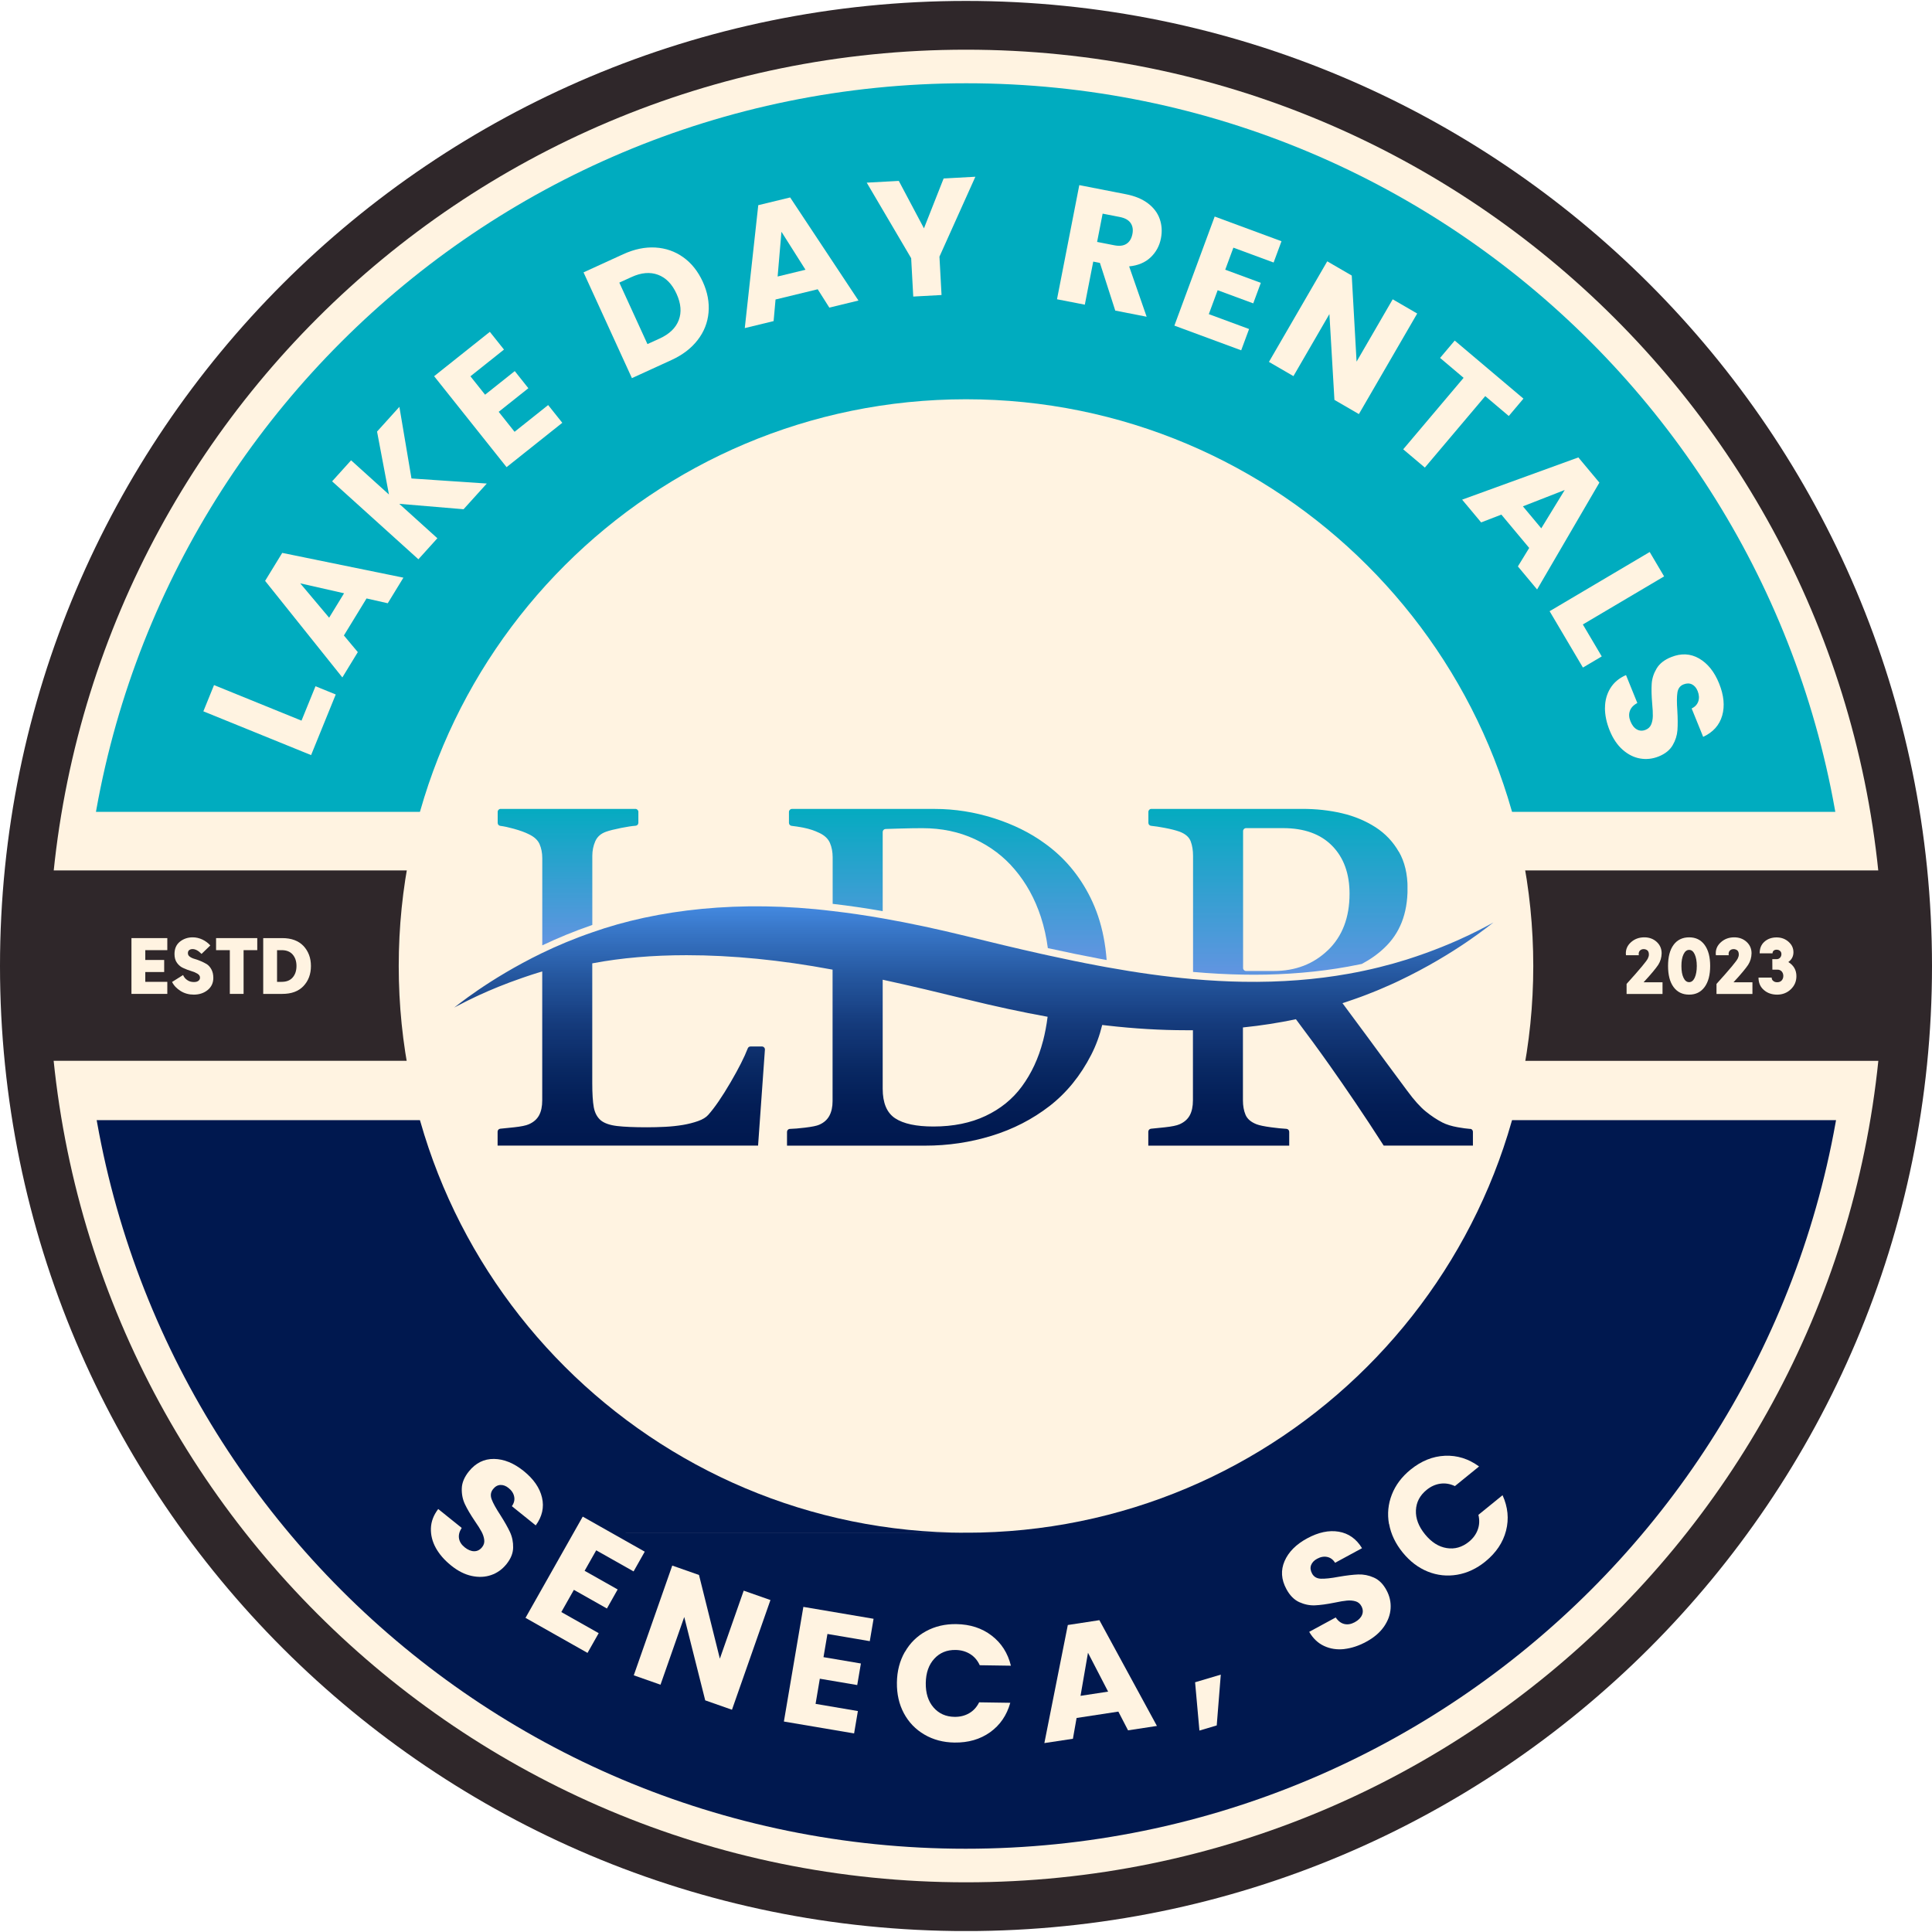
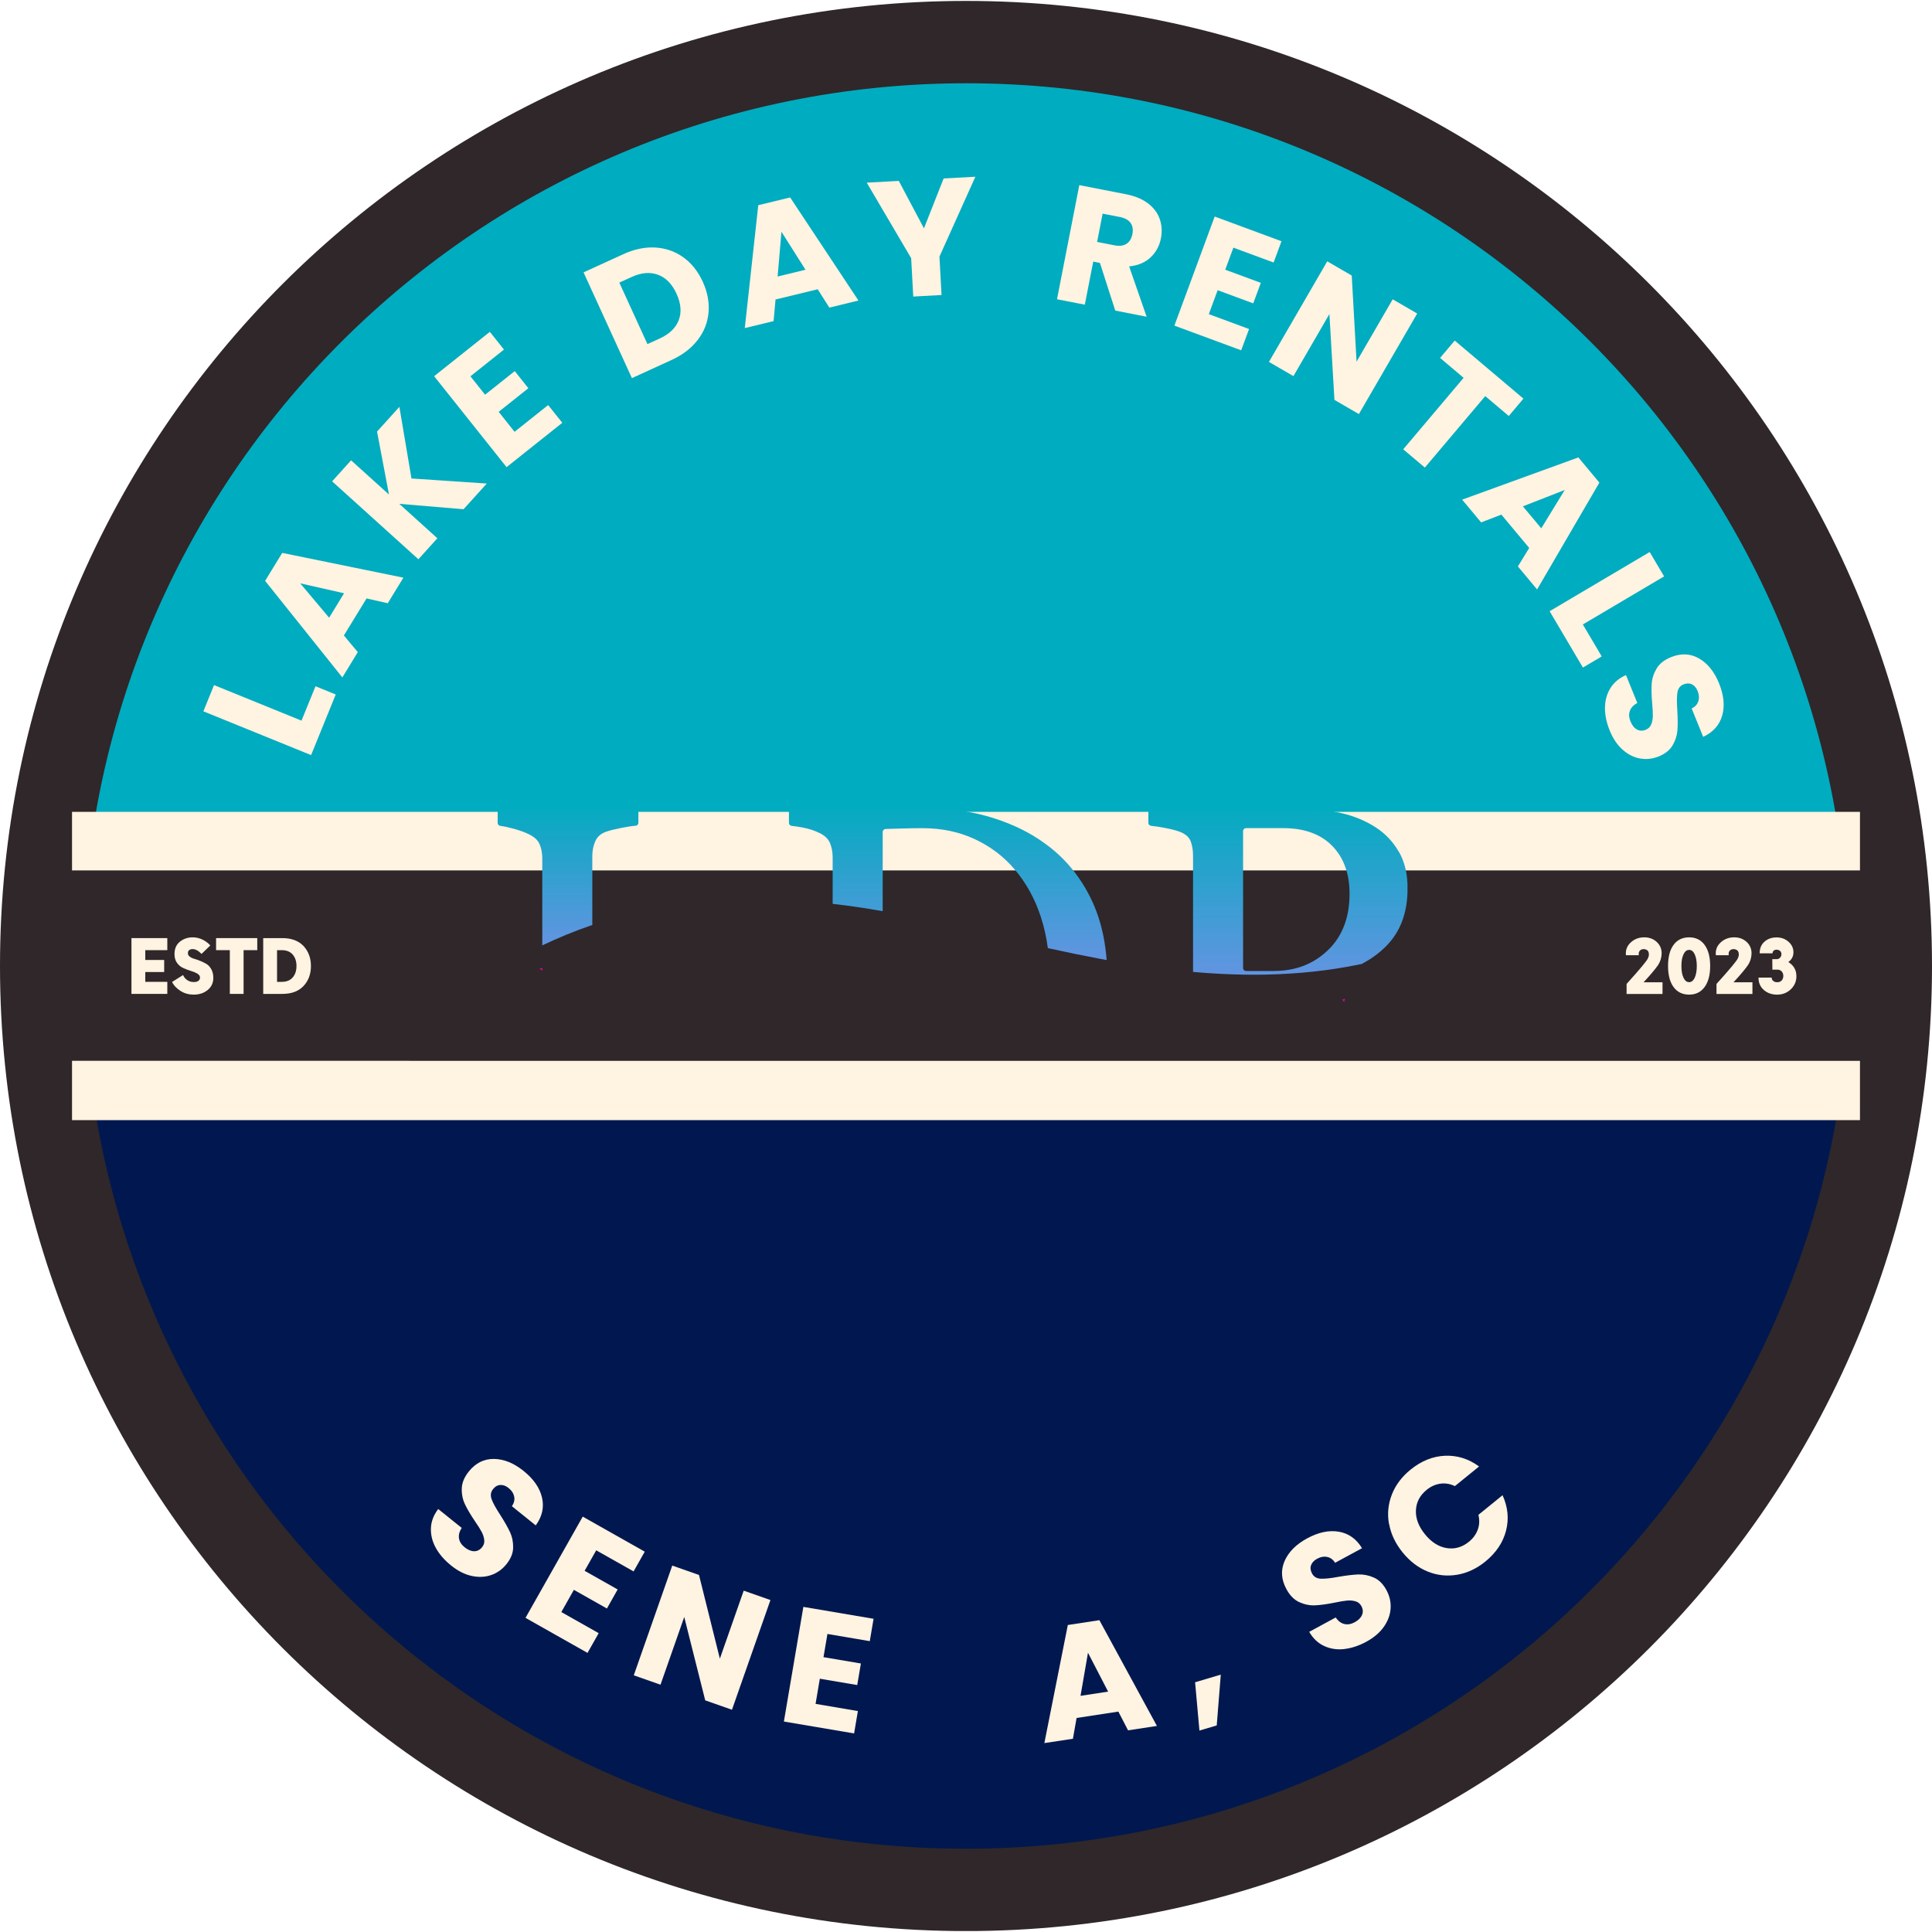
<svg xmlns="http://www.w3.org/2000/svg" id="Layer_1" viewBox="0 0 500 500">
  <defs>
    <style>.cls-1{clip-path:url(#clippath-4);}.cls-1,.cls-2,.cls-3,.cls-4,.cls-5,.cls-6,.cls-7,.cls-8,.cls-9,.cls-10,.cls-11,.cls-12,.cls-13,.cls-14,.cls-15,.cls-16,.cls-17,.cls-18,.cls-19{fill:none;}.cls-20{fill:url(#linear-gradient-2);}.cls-2{clip-path:url(#clippath-2);}.cls-3{clip-path:url(#clippath-6);}.cls-21{fill:#00acbf;}.cls-4{clip-path:url(#clippath-9);}.cls-5{clip-path:url(#clippath-12);}.cls-6{clip-path:url(#clippath-13);}.cls-22{fill:#fb00ac;}.cls-7{clip-path:url(#clippath-7);}.cls-8{clip-path:url(#clippath-10);}.cls-9{clip-path:url(#clippath-5);}.cls-23{fill:#2f272a;}.cls-10{clip-path:url(#clippath-16);}.cls-11{clip-path:url(#clippath-15);}.cls-24{fill:#00184f;}.cls-12{clip-path:url(#clippath-3);}.cls-13{clip-path:url(#clippath-11);}.cls-15{clip-path:url(#clippath-17);}.cls-16{clip-path:url(#clippath);}.cls-25{fill:#fff3e1;}.cls-26{fill:url(#linear-gradient-3);}.cls-17{clip-path:url(#clippath-1);}.cls-18{clip-path:url(#clippath-8);}.cls-27{fill:url(#linear-gradient);}.cls-19{clip-path:url(#clippath-14);}.cls-28{fill:url(#linear-gradient-4);}</style>
    <clipPath id="clippath">
      <rect class="cls-14" x="0" y=".24" width="500" height="499.51" />
    </clipPath>
    <clipPath id="clippath-1">
      <path class="cls-14" d="m250,.24C111.93.24,0,112.06,0,250s111.93,249.76,250,249.76,250-111.82,250-249.76S388.07.24,250,.24" />
    </clipPath>
    <clipPath id="clippath-2">
-       <rect class="cls-14" x="12.63" y="12.86" width="474.74" height="474.28" />
-     </clipPath>
+       </clipPath>
    <clipPath id="clippath-3">
      <path class="cls-14" d="m250,12.86C118.91,12.86,12.63,119.03,12.63,250s106.28,237.14,237.37,237.14,237.37-106.17,237.37-237.14S381.09,12.86,250,12.86" />
    </clipPath>
    <clipPath id="clippath-4">
      <rect class="cls-14" x="21.36" y="250" width="457.28" height="228.45" />
    </clipPath>
    <clipPath id="clippath-5">
      <rect class="cls-14" x="21.36" y="21.55" width="457.27" height="228.45" />
    </clipPath>
    <clipPath id="clippath-6">
      <rect class="cls-14" x="18.64" y="210.11" width="462.72" height="79.78" />
    </clipPath>
    <clipPath id="clippath-7">
      <rect class="cls-14" x="10.03" y="225.27" width="479.89" height="49.46" />
    </clipPath>
    <clipPath id="clippath-8">
      <rect class="cls-14" x="103.19" y="103.33" width="293.62" height="293.33" />
    </clipPath>
    <clipPath id="clippath-9">
-       <path class="cls-14" d="m250,103.33c-81.08,0-146.81,65.66-146.81,146.67s65.73,146.67,146.81,146.67,146.81-65.66,146.81-146.67-65.73-146.67-146.81-146.67" />
-     </clipPath>
+       </clipPath>
    <clipPath id="clippath-10">
      <rect class="cls-14" x="128.16" y="208.63" width="37.61" height="36.1" />
    </clipPath>
    <clipPath id="clippath-11">
      <path class="cls-14" d="m165.21,210.11v2.83c0,.4-.3.73-.7.76-1.02.08-2.26.27-3.71.56-1.8.36-3.11.69-3.92.98-1.38.48-2.32,1.32-2.83,2.49-.51,1.18-.76,2.43-.76,3.77v17.88c-.1.04-.21.07-.31.11-4.27,1.47-8.52,3.21-12.64,5.17v-22.55c0-1.38-.24-2.59-.7-3.65-.46-1.05-1.39-1.9-2.76-2.55-.93-.48-2.24-.96-3.92-1.43-1.36-.38-2.53-.63-3.5-.75-.38-.05-.66-.38-.66-.76v-2.86c0-.42.34-.77.76-.77h34.88c.42,0,.77.34.77.77Z" />
    </clipPath>
    <linearGradient id="linear-gradient" x1="7.31" y1="373.87" x2="7.31" y2="290.76" gradientTransform="translate(143.9 368.24) scale(.43 -.43)" gradientUnits="userSpaceOnUse">
      <stop offset="0" stop-color="#00acbf" />
      <stop offset="0" stop-color="#00acbf" />
      <stop offset=".02" stop-color="#01acbf" />
      <stop offset=".02" stop-color="#02acc0" />
      <stop offset=".03" stop-color="#03abc0" />
      <stop offset=".04" stop-color="#03abc0" />
      <stop offset=".05" stop-color="#04abc0" />
      <stop offset=".05" stop-color="#05abc1" />
      <stop offset=".06" stop-color="#06abc1" />
      <stop offset=".07" stop-color="#06abc1" />
      <stop offset=".08" stop-color="#07aac1" />
      <stop offset=".09" stop-color="#08aac2" />
      <stop offset=".09" stop-color="#09aac2" />
      <stop offset=".1" stop-color="#09aac2" />
      <stop offset=".11" stop-color="#0aaac2" />
      <stop offset=".12" stop-color="#0ba9c3" />
      <stop offset=".12" stop-color="#0ca9c3" />
      <stop offset=".13" stop-color="#0ca9c3" />
      <stop offset=".14" stop-color="#0da9c3" />
      <stop offset=".15" stop-color="#0ea9c4" />
      <stop offset=".16" stop-color="#0ea9c4" />
      <stop offset=".16" stop-color="#0fa8c4" />
      <stop offset=".17" stop-color="#10a8c5" />
      <stop offset=".18" stop-color="#11a8c5" />
      <stop offset=".19" stop-color="#11a8c5" />
      <stop offset=".2" stop-color="#12a8c5" />
      <stop offset=".2" stop-color="#13a7c6" />
      <stop offset=".21" stop-color="#14a7c6" />
      <stop offset=".22" stop-color="#14a7c6" />
      <stop offset=".23" stop-color="#15a7c6" />
      <stop offset=".23" stop-color="#16a7c7" />
      <stop offset=".24" stop-color="#17a7c7" />
      <stop offset=".25" stop-color="#17a6c7" />
      <stop offset=".26" stop-color="#18a6c7" />
      <stop offset=".27" stop-color="#19a6c8" />
      <stop offset=".27" stop-color="#1aa6c8" />
      <stop offset=".28" stop-color="#1aa6c8" />
      <stop offset=".29" stop-color="#1ba6c8" />
      <stop offset=".3" stop-color="#1ca5c9" />
      <stop offset=".3" stop-color="#1da5c9" />
      <stop offset=".31" stop-color="#1da5c9" />
      <stop offset=".32" stop-color="#1ea5c9" />
      <stop offset=".33" stop-color="#1fa5ca" />
      <stop offset=".34" stop-color="#20a4ca" />
      <stop offset=".34" stop-color="#20a4ca" />
      <stop offset=".35" stop-color="#21a4ca" />
      <stop offset=".36" stop-color="#22a4cb" />
      <stop offset=".37" stop-color="#23a4cb" />
      <stop offset=".38" stop-color="#23a4cb" />
      <stop offset=".38" stop-color="#24a3cb" />
      <stop offset=".39" stop-color="#25a3cc" />
      <stop offset=".4" stop-color="#26a3cc" />
      <stop offset=".41" stop-color="#26a3cc" />
      <stop offset=".41" stop-color="#27a3cc" />
      <stop offset=".42" stop-color="#28a2cd" />
      <stop offset=".43" stop-color="#28a2cd" />
      <stop offset=".44" stop-color="#29a2cd" />
      <stop offset=".45" stop-color="#2aa2ce" />
      <stop offset=".45" stop-color="#2ba2ce" />
      <stop offset=".46" stop-color="#2ba2ce" />
      <stop offset=".47" stop-color="#2ca1ce" />
      <stop offset=".48" stop-color="#2da1cf" />
      <stop offset=".48" stop-color="#2ea1cf" />
      <stop offset=".49" stop-color="#2ea1cf" />
      <stop offset=".5" stop-color="#2fa1cf" />
      <stop offset=".51" stop-color="#30a0d0" />
      <stop offset=".52" stop-color="#31a0d0" />
      <stop offset=".52" stop-color="#31a0d0" />
      <stop offset=".53" stop-color="#32a0d0" />
      <stop offset=".54" stop-color="#33a0d1" />
      <stop offset=".55" stop-color="#34a0d1" />
      <stop offset=".55" stop-color="#349fd1" />
      <stop offset=".56" stop-color="#359fd1" />
      <stop offset=".57" stop-color="#369fd2" />
      <stop offset=".58" stop-color="#379fd2" />
      <stop offset=".59" stop-color="#379fd2" />
      <stop offset=".59" stop-color="#389ed2" />
      <stop offset=".6" stop-color="#399ed3" />
      <stop offset=".61" stop-color="#3a9ed3" />
      <stop offset=".62" stop-color="#3a9ed3" />
      <stop offset=".62" stop-color="#3b9ed3" />
      <stop offset=".63" stop-color="#3c9ed4" />
      <stop offset=".64" stop-color="#3d9dd4" />
      <stop offset=".65" stop-color="#3d9dd4" />
      <stop offset=".66" stop-color="#3e9dd4" />
      <stop offset=".66" stop-color="#3f9dd5" />
      <stop offset=".67" stop-color="#409dd5" />
      <stop offset=".68" stop-color="#409cd5" />
      <stop offset=".69" stop-color="#419cd5" />
      <stop offset=".7" stop-color="#429cd6" />
      <stop offset=".7" stop-color="#439cd6" />
      <stop offset=".71" stop-color="#439cd6" />
      <stop offset=".72" stop-color="#449cd7" />
      <stop offset=".73" stop-color="#459bd7" />
      <stop offset=".73" stop-color="#459bd7" />
      <stop offset=".74" stop-color="#469bd7" />
      <stop offset=".75" stop-color="#479bd8" />
      <stop offset=".76" stop-color="#489bd8" />
      <stop offset=".77" stop-color="#489ad8" />
      <stop offset=".77" stop-color="#499ad8" />
      <stop offset=".78" stop-color="#4a9ad9" />
      <stop offset=".79" stop-color="#4b9ad9" />
      <stop offset=".8" stop-color="#4b9ad9" />
      <stop offset=".8" stop-color="#4c9ad9" />
      <stop offset=".81" stop-color="#4d99da" />
      <stop offset=".82" stop-color="#4e99da" />
      <stop offset=".83" stop-color="#4e99da" />
      <stop offset=".84" stop-color="#4f99da" />
      <stop offset=".84" stop-color="#5099db" />
      <stop offset=".85" stop-color="#5198db" />
      <stop offset=".86" stop-color="#5198db" />
      <stop offset=".87" stop-color="#5298db" />
      <stop offset=".88" stop-color="#5398dc" />
      <stop offset=".88" stop-color="#5498dc" />
      <stop offset=".89" stop-color="#5498dc" />
      <stop offset=".9" stop-color="#5597dc" />
      <stop offset=".91" stop-color="#5697dd" />
      <stop offset=".91" stop-color="#5797dd" />
      <stop offset=".92" stop-color="#5797dd" />
      <stop offset=".93" stop-color="#5897dd" />
      <stop offset=".94" stop-color="#5996de" />
      <stop offset=".95" stop-color="#5a96de" />
      <stop offset=".95" stop-color="#5a96de" />
      <stop offset=".96" stop-color="#5b96de" />
      <stop offset=".97" stop-color="#5c96df" />
      <stop offset=".98" stop-color="#5d96df" />
      <stop offset=".98" stop-color="#5d95df" />
      <stop offset=".99" stop-color="#5e95e0" />
      <stop offset="1" stop-color="#5f95e0" />
    </linearGradient>
    <clipPath id="clippath-12">
      <rect class="cls-14" x="204.12" y="208.63" width="82.73" height="39.86" />
    </clipPath>
    <clipPath id="clippath-13">
      <path class="cls-14" d="m286.39,248.45c-.67-.12-1.34-.24-2.02-.37-4.14-.78-8.47-1.67-13.19-2.71-.37-2.82-.97-5.48-1.78-7.98-.01-.04-.03-.09-.04-.13-1.54-4.68-3.79-8.76-6.75-12.24-2.8-3.32-6.23-5.93-10.31-7.84-4.07-1.9-8.6-2.85-13.58-2.85-1.67,0-3.54.03-5.63.09-1.63.04-2.93.09-3.91.12-.41.02-.74.36-.74.77v20.49c-4.39-.76-8.71-1.4-12.83-1.87-.04,0-.08,0-.12-.01v-12.05c0-1.37-.23-2.61-.7-3.71-.47-1.09-1.39-1.97-2.77-2.61-1.26-.61-2.61-1.05-4.07-1.34-1.16-.23-2.18-.38-3.08-.48-.39-.04-.69-.37-.69-.76v-2.85c0-.42.35-.77.77-.77h36.93c5.19,0,10.29.8,15.32,2.4,5.02,1.6,9.4,3.76,13.13,6.48,5.06,3.61,9.04,8.33,11.92,14.16.74,1.52,1.4,3.1,1.95,4.75,1.16,3.46,1.89,7.23,2.2,11.31Z" />
    </clipPath>
    <linearGradient id="linear-gradient-2" x1="238.56" y1="373.87" x2="238.56" y2="281.86" gradientTransform="translate(143.9 368.24) scale(.43 -.43)" gradientUnits="userSpaceOnUse">
      <stop offset="0" stop-color="#00acbf" />
      <stop offset="0" stop-color="#00acbf" />
      <stop offset=".02" stop-color="#01acbf" />
      <stop offset=".02" stop-color="#02acc0" />
      <stop offset=".03" stop-color="#03abc0" />
      <stop offset=".04" stop-color="#03abc0" />
      <stop offset=".05" stop-color="#04abc0" />
      <stop offset=".05" stop-color="#05abc1" />
      <stop offset=".06" stop-color="#06abc1" />
      <stop offset=".07" stop-color="#06abc1" />
      <stop offset=".08" stop-color="#07aac1" />
      <stop offset=".09" stop-color="#08aac2" />
      <stop offset=".09" stop-color="#09aac2" />
      <stop offset=".1" stop-color="#09aac2" />
      <stop offset=".11" stop-color="#0aaac2" />
      <stop offset=".12" stop-color="#0ba9c3" />
      <stop offset=".12" stop-color="#0ca9c3" />
      <stop offset=".13" stop-color="#0ca9c3" />
      <stop offset=".14" stop-color="#0da9c3" />
      <stop offset=".15" stop-color="#0ea9c4" />
      <stop offset=".16" stop-color="#0ea9c4" />
      <stop offset=".16" stop-color="#0fa8c4" />
      <stop offset=".17" stop-color="#10a8c5" />
      <stop offset=".18" stop-color="#11a8c5" />
      <stop offset=".19" stop-color="#11a8c5" />
      <stop offset=".2" stop-color="#12a8c5" />
      <stop offset=".2" stop-color="#13a7c6" />
      <stop offset=".21" stop-color="#14a7c6" />
      <stop offset=".22" stop-color="#14a7c6" />
      <stop offset=".23" stop-color="#15a7c6" />
      <stop offset=".23" stop-color="#16a7c7" />
      <stop offset=".24" stop-color="#17a7c7" />
      <stop offset=".25" stop-color="#17a6c7" />
      <stop offset=".26" stop-color="#18a6c7" />
      <stop offset=".27" stop-color="#19a6c8" />
      <stop offset=".27" stop-color="#1aa6c8" />
      <stop offset=".28" stop-color="#1aa6c8" />
      <stop offset=".29" stop-color="#1ba6c8" />
      <stop offset=".3" stop-color="#1ca5c9" />
      <stop offset=".3" stop-color="#1da5c9" />
      <stop offset=".31" stop-color="#1da5c9" />
      <stop offset=".32" stop-color="#1ea5c9" />
      <stop offset=".33" stop-color="#1fa5ca" />
      <stop offset=".34" stop-color="#20a4ca" />
      <stop offset=".34" stop-color="#20a4ca" />
      <stop offset=".35" stop-color="#21a4ca" />
      <stop offset=".36" stop-color="#22a4cb" />
      <stop offset=".37" stop-color="#23a4cb" />
      <stop offset=".38" stop-color="#23a4cb" />
      <stop offset=".38" stop-color="#24a3cb" />
      <stop offset=".39" stop-color="#25a3cc" />
      <stop offset=".4" stop-color="#26a3cc" />
      <stop offset=".41" stop-color="#26a3cc" />
      <stop offset=".41" stop-color="#27a3cc" />
      <stop offset=".42" stop-color="#28a2cd" />
      <stop offset=".43" stop-color="#28a2cd" />
      <stop offset=".44" stop-color="#29a2cd" />
      <stop offset=".45" stop-color="#2aa2ce" />
      <stop offset=".45" stop-color="#2ba2ce" />
      <stop offset=".46" stop-color="#2ba2ce" />
      <stop offset=".47" stop-color="#2ca1ce" />
      <stop offset=".48" stop-color="#2da1cf" />
      <stop offset=".48" stop-color="#2ea1cf" />
      <stop offset=".49" stop-color="#2ea1cf" />
      <stop offset=".5" stop-color="#2fa1cf" />
      <stop offset=".51" stop-color="#30a0d0" />
      <stop offset=".52" stop-color="#31a0d0" />
      <stop offset=".52" stop-color="#31a0d0" />
      <stop offset=".53" stop-color="#32a0d0" />
      <stop offset=".54" stop-color="#33a0d1" />
      <stop offset=".55" stop-color="#34a0d1" />
      <stop offset=".55" stop-color="#349fd1" />
      <stop offset=".56" stop-color="#359fd1" />
      <stop offset=".57" stop-color="#369fd2" />
      <stop offset=".58" stop-color="#379fd2" />
      <stop offset=".59" stop-color="#379fd2" />
      <stop offset=".59" stop-color="#389ed2" />
      <stop offset=".6" stop-color="#399ed3" />
      <stop offset=".61" stop-color="#3a9ed3" />
      <stop offset=".62" stop-color="#3a9ed3" />
      <stop offset=".62" stop-color="#3b9ed3" />
      <stop offset=".63" stop-color="#3c9ed4" />
      <stop offset=".64" stop-color="#3d9dd4" />
      <stop offset=".65" stop-color="#3d9dd4" />
      <stop offset=".66" stop-color="#3e9dd4" />
      <stop offset=".66" stop-color="#3f9dd5" />
      <stop offset=".67" stop-color="#409dd5" />
      <stop offset=".68" stop-color="#409cd5" />
      <stop offset=".69" stop-color="#419cd5" />
      <stop offset=".7" stop-color="#429cd6" />
      <stop offset=".7" stop-color="#439cd6" />
      <stop offset=".71" stop-color="#439cd6" />
      <stop offset=".72" stop-color="#449cd7" />
      <stop offset=".73" stop-color="#459bd7" />
      <stop offset=".73" stop-color="#459bd7" />
      <stop offset=".74" stop-color="#469bd7" />
      <stop offset=".75" stop-color="#479bd8" />
      <stop offset=".76" stop-color="#489bd8" />
      <stop offset=".77" stop-color="#489ad8" />
      <stop offset=".77" stop-color="#499ad8" />
      <stop offset=".78" stop-color="#4a9ad9" />
      <stop offset=".79" stop-color="#4b9ad9" />
      <stop offset=".8" stop-color="#4b9ad9" />
      <stop offset=".8" stop-color="#4c9ad9" />
      <stop offset=".81" stop-color="#4d99da" />
      <stop offset=".82" stop-color="#4e99da" />
      <stop offset=".83" stop-color="#4e99da" />
      <stop offset=".84" stop-color="#4f99da" />
      <stop offset=".84" stop-color="#5099db" />
      <stop offset=".85" stop-color="#5198db" />
      <stop offset=".86" stop-color="#5198db" />
      <stop offset=".87" stop-color="#5298db" />
      <stop offset=".88" stop-color="#5398dc" />
      <stop offset=".88" stop-color="#5498dc" />
      <stop offset=".89" stop-color="#5498dc" />
      <stop offset=".9" stop-color="#5597dc" />
      <stop offset=".91" stop-color="#5697dd" />
      <stop offset=".91" stop-color="#5797dd" />
      <stop offset=".92" stop-color="#5797dd" />
      <stop offset=".93" stop-color="#5897dd" />
      <stop offset=".94" stop-color="#5996de" />
      <stop offset=".95" stop-color="#5a96de" />
      <stop offset=".95" stop-color="#5a96de" />
      <stop offset=".96" stop-color="#5b96de" />
      <stop offset=".97" stop-color="#5c96df" />
      <stop offset=".98" stop-color="#5d96df" />
      <stop offset=".98" stop-color="#5d95df" />
      <stop offset=".99" stop-color="#5e95e0" />
      <stop offset="1" stop-color="#5f95e0" />
    </linearGradient>
    <clipPath id="clippath-14">
      <rect class="cls-14" x="296.63" y="208.63" width="67.69" height="44.37" />
    </clipPath>
    <clipPath id="clippath-15">
      <path class="cls-14" d="m362.01,220.44c-1.5-2.61-3.51-4.73-6.02-6.35-2.59-1.66-5.49-2.87-8.69-3.62-3.2-.75-6.63-1.13-10.28-1.13h-39.05c-.42,0-.77.34-.77.77v2.85c0,.4.3.72.7.76.99.1,2.14.27,3.44.52,1.62.3,2.94.64,3.95,1,1.5.57,2.45,1.4,2.86,2.49.41,1.09.61,2.35.61,3.77v30.04s.06,0,.09,0c4.41.39,8.74.62,12.88.69.91.02,1.82.03,2.73.03,4.25,0,8.44-.18,12.52-.53,4.08-.35,8.06-.87,11.91-1.57,1.18-.21,2.36-.44,3.54-.69,2.24-1.19,4.18-2.57,5.83-4.15,1.99-1.87,3.49-4.07,4.5-6.62,1.01-2.56,1.52-5.49,1.52-8.82,0-3.69-.75-6.84-2.25-9.45Zm-18.36,25.48c-3.73,3.58-8.39,5.37-13.98,5.37h-7.19c-.43,0-.77-.34-.77-.77v-35.43c0-.43.34-.77.77-.77h9.57c5.47,0,9.71,1.52,12.71,4.58s4.5,7.19,4.5,12.41c0,6.15-1.87,11.02-5.59,14.6Z" />
    </clipPath>
    <linearGradient id="linear-gradient-3" x1="439.6" y1="373.87" x2="439.6" y2="272.89" gradientTransform="translate(143.9 368.24) scale(.43 -.43)" gradientUnits="userSpaceOnUse">
      <stop offset="0" stop-color="#00acbf" />
      <stop offset="0" stop-color="#00acbf" />
      <stop offset=".02" stop-color="#01acbf" />
      <stop offset=".02" stop-color="#02acc0" />
      <stop offset=".03" stop-color="#03abc0" />
      <stop offset=".04" stop-color="#03abc0" />
      <stop offset=".05" stop-color="#04abc0" />
      <stop offset=".05" stop-color="#05abc1" />
      <stop offset=".06" stop-color="#06abc1" />
      <stop offset=".07" stop-color="#06abc1" />
      <stop offset=".08" stop-color="#07aac1" />
      <stop offset=".09" stop-color="#08aac2" />
      <stop offset=".09" stop-color="#09aac2" />
      <stop offset=".1" stop-color="#09aac2" />
      <stop offset=".11" stop-color="#0aaac2" />
      <stop offset=".12" stop-color="#0ba9c3" />
      <stop offset=".12" stop-color="#0ca9c3" />
      <stop offset=".13" stop-color="#0ca9c3" />
      <stop offset=".14" stop-color="#0da9c3" />
      <stop offset=".15" stop-color="#0ea9c4" />
      <stop offset=".16" stop-color="#0ea9c4" />
      <stop offset=".16" stop-color="#0fa8c4" />
      <stop offset=".17" stop-color="#10a8c5" />
      <stop offset=".18" stop-color="#11a8c5" />
      <stop offset=".19" stop-color="#11a8c5" />
      <stop offset=".2" stop-color="#12a8c5" />
      <stop offset=".2" stop-color="#13a7c6" />
      <stop offset=".21" stop-color="#14a7c6" />
      <stop offset=".22" stop-color="#14a7c6" />
      <stop offset=".23" stop-color="#15a7c6" />
      <stop offset=".23" stop-color="#16a7c7" />
      <stop offset=".24" stop-color="#17a7c7" />
      <stop offset=".25" stop-color="#17a6c7" />
      <stop offset=".26" stop-color="#18a6c7" />
      <stop offset=".27" stop-color="#19a6c8" />
      <stop offset=".27" stop-color="#1aa6c8" />
      <stop offset=".28" stop-color="#1aa6c8" />
      <stop offset=".29" stop-color="#1ba6c8" />
      <stop offset=".3" stop-color="#1ca5c9" />
      <stop offset=".3" stop-color="#1da5c9" />
      <stop offset=".31" stop-color="#1da5c9" />
      <stop offset=".32" stop-color="#1ea5c9" />
      <stop offset=".33" stop-color="#1fa5ca" />
      <stop offset=".34" stop-color="#20a4ca" />
      <stop offset=".34" stop-color="#20a4ca" />
      <stop offset=".35" stop-color="#21a4ca" />
      <stop offset=".36" stop-color="#22a4cb" />
      <stop offset=".37" stop-color="#23a4cb" />
      <stop offset=".38" stop-color="#23a4cb" />
      <stop offset=".38" stop-color="#24a3cb" />
      <stop offset=".39" stop-color="#25a3cc" />
      <stop offset=".4" stop-color="#26a3cc" />
      <stop offset=".41" stop-color="#26a3cc" />
      <stop offset=".41" stop-color="#27a3cc" />
      <stop offset=".42" stop-color="#28a2cd" />
      <stop offset=".43" stop-color="#28a2cd" />
      <stop offset=".44" stop-color="#29a2cd" />
      <stop offset=".45" stop-color="#2aa2ce" />
      <stop offset=".45" stop-color="#2ba2ce" />
      <stop offset=".46" stop-color="#2ba2ce" />
      <stop offset=".47" stop-color="#2ca1ce" />
      <stop offset=".48" stop-color="#2da1cf" />
      <stop offset=".48" stop-color="#2ea1cf" />
      <stop offset=".49" stop-color="#2ea1cf" />
      <stop offset=".5" stop-color="#2fa1cf" />
      <stop offset=".51" stop-color="#30a0d0" />
      <stop offset=".52" stop-color="#31a0d0" />
      <stop offset=".52" stop-color="#31a0d0" />
      <stop offset=".53" stop-color="#32a0d0" />
      <stop offset=".54" stop-color="#33a0d1" />
      <stop offset=".55" stop-color="#34a0d1" />
      <stop offset=".55" stop-color="#349fd1" />
      <stop offset=".56" stop-color="#359fd1" />
      <stop offset=".57" stop-color="#369fd2" />
      <stop offset=".58" stop-color="#379fd2" />
      <stop offset=".59" stop-color="#379fd2" />
      <stop offset=".59" stop-color="#389ed2" />
      <stop offset=".6" stop-color="#399ed3" />
      <stop offset=".61" stop-color="#3a9ed3" />
      <stop offset=".62" stop-color="#3a9ed3" />
      <stop offset=".62" stop-color="#3b9ed3" />
      <stop offset=".63" stop-color="#3c9ed4" />
      <stop offset=".64" stop-color="#3d9dd4" />
      <stop offset=".65" stop-color="#3d9dd4" />
      <stop offset=".66" stop-color="#3e9dd4" />
      <stop offset=".66" stop-color="#3f9dd5" />
      <stop offset=".67" stop-color="#409dd5" />
      <stop offset=".68" stop-color="#409cd5" />
      <stop offset=".69" stop-color="#419cd5" />
      <stop offset=".7" stop-color="#429cd6" />
      <stop offset=".7" stop-color="#439cd6" />
      <stop offset=".71" stop-color="#439cd6" />
      <stop offset=".72" stop-color="#449cd7" />
      <stop offset=".73" stop-color="#459bd7" />
      <stop offset=".73" stop-color="#459bd7" />
      <stop offset=".74" stop-color="#469bd7" />
      <stop offset=".75" stop-color="#479bd8" />
      <stop offset=".76" stop-color="#489bd8" />
      <stop offset=".77" stop-color="#489ad8" />
      <stop offset=".77" stop-color="#499ad8" />
      <stop offset=".78" stop-color="#4a9ad9" />
      <stop offset=".79" stop-color="#4b9ad9" />
      <stop offset=".8" stop-color="#4b9ad9" />
      <stop offset=".8" stop-color="#4c9ad9" />
      <stop offset=".81" stop-color="#4d99da" />
      <stop offset=".82" stop-color="#4e99da" />
      <stop offset=".83" stop-color="#4e99da" />
      <stop offset=".84" stop-color="#4f99da" />
      <stop offset=".84" stop-color="#5099db" />
      <stop offset=".85" stop-color="#5198db" />
      <stop offset=".86" stop-color="#5198db" />
      <stop offset=".87" stop-color="#5298db" />
      <stop offset=".88" stop-color="#5398dc" />
      <stop offset=".88" stop-color="#5498dc" />
      <stop offset=".89" stop-color="#5498dc" />
      <stop offset=".9" stop-color="#5597dc" />
      <stop offset=".91" stop-color="#5697dd" />
      <stop offset=".91" stop-color="#5797dd" />
      <stop offset=".92" stop-color="#5797dd" />
      <stop offset=".93" stop-color="#5897dd" />
      <stop offset=".94" stop-color="#5996de" />
      <stop offset=".95" stop-color="#5a96de" />
      <stop offset=".95" stop-color="#5a96de" />
      <stop offset=".96" stop-color="#5b96de" />
      <stop offset=".97" stop-color="#5c96df" />
      <stop offset=".98" stop-color="#5d96df" />
      <stop offset=".98" stop-color="#5d95df" />
      <stop offset=".99" stop-color="#5e95e0" />
      <stop offset="1" stop-color="#5f95e0" />
    </linearGradient>
    <clipPath id="clippath-16">
      <rect class="cls-14" x="116.88" y="234.21" width="270" height="62.42" />
    </clipPath>
    <clipPath id="clippath-17">
-       <path class="cls-14" d="m380.51,292.17c-.92-.07-2-.22-3.25-.44-1.58-.28-2.9-.69-3.95-1.22-1.42-.73-2.85-1.67-4.28-2.83-1.44-1.15-3.05-2.95-4.84-5.38-4.09-5.51-7.55-10.19-10.36-14.04-1.68-2.29-3.61-4.9-5.79-7.82h0s-.03-.04-.04-.06c-.19-.25-.38-.5-.57-.76.32-.1.64-.21.95-.31.67-.22,1.33-.45,1.98-.68.32-.11.64-.23.96-.34.31-.11.61-.22.92-.33.24-.09.48-.18.72-.27.26-.09.51-.19.76-.29.88-.34,1.76-.69,2.62-1.04.25-.1.5-.21.74-.31.07-.03.14-.06.21-.09.24-.1.48-.2.71-.31.62-.26,1.24-.53,1.84-.8.45-.2.88-.4,1.32-.6.28-.13.56-.26.83-.39,14.94-7.1,24.08-14.89,24.51-15.13-.44.16-8.78,5.27-22.51,9.62-4.45,1.39-9.46,2.67-14.96,3.65-.06.01-.11.02-.17.03-8.11,1.45-17.26,2.22-27.17,2.05-4.18-.07-8.51-.3-12.95-.69-7.16-.63-14.62-1.68-22.29-3.07-.75-.14-1.51-.28-2.27-.42-4.24-.79-8.54-1.68-12.89-2.64-.63-.14-1.27-.28-1.91-.42-6.33-1.41-12.74-2.96-19.22-4.55-7.37-1.81-14.64-3.38-21.74-4.62-4.38-.77-8.7-1.4-12.95-1.89-23.95-2.94-45.47-.41-62.19,5.51-4.72,1.62-9.05,3.45-12.95,5.33-14.14,6.87-22.57,14.07-22.77,14.12,0,0,.02,0,.03-.01.19-.08,1.13-.61,2.74-1.42.08-.04.17-.09.26-.13.17-.09.36-.18.54-.27.09-.05.19-.1.29-.14.52-.26,1.08-.53,1.7-.82.31-.15.64-.3.98-.46,2.84-1.3,6.55-2.86,11.03-4.4.19-.07.38-.13.58-.2.19-.06.39-.13.59-.2.2-.07.4-.14.6-.2.19-.06.37-.12.56-.19l.66-.21c.3-.1.6-.19.91-.29.11-.04.23-.07.34-.1.32-.1.64-.2.96-.3v33.36c0,1.58-.27,2.88-.82,3.89-.55,1.01-1.43,1.78-2.65,2.31-.73.33-2.02.59-3.86.79-1.44.16-2.62.28-3.53.36-.39.04-.69.37-.69.76v3.61h66.7c.4,0,.26,0,.71,0l1.77-24.83c.03-.44-.32-.82-.77-.82h-2.96c-.32,0-.6.19-.71.49-.88,2.28-2.35,5.19-4.41,8.72-2.21,3.79-4.15,6.62-5.81,8.48-.57.65-1.45,1.19-2.64,1.61s-2.5.76-3.92,1c-1.46.24-3,.41-4.62.49s-3.18.12-4.68.12c-3.32,0-5.91-.11-7.75-.33-1.84-.22-3.23-.7-4.16-1.43-.97-.81-1.59-1.96-1.86-3.43-.26-1.48-.39-3.56-.39-6.23v-31.01c.06-.01.12-.02.18-.03,7.29-1.38,15.44-2.08,24.22-2.08,11.78,0,24.43,1.25,37.62,3.71.06.01.11.02.17.03v34.06c0,1.46-.27,2.71-.82,3.74s-1.43,1.82-2.64,2.34c-.61.28-1.86.54-3.74.76-1.51.18-2.79.29-3.85.32-.42.01-.74.36-.74.77v3.56h35.75c5.91,0,11.65-.85,17.2-2.55,5.55-1.7,10.56-4.27,15.02-7.72,4.42-3.44,8-7.86,10.76-13.25,1.22-2.38,2.17-4.95,2.84-7.71.38.05.75.09,1.12.13,7.11.82,14.04,1.23,20.57,1.23.6,0,1.2,0,1.79,0v18.14c0,1.58-.27,2.88-.82,3.89-.55,1.01-1.43,1.78-2.64,2.31-.73.33-2.02.59-3.86.79-1.45.16-2.62.28-3.53.36-.39.04-.7.37-.7.76v3.62c.56,0,.61,0,.61,0h35.86v-3.58c0-.41-.32-.74-.73-.77-1.11-.06-2.41-.19-3.89-.39-1.82-.24-3.1-.51-3.83-.79-1.46-.57-2.41-1.39-2.86-2.46-.45-1.07-.67-2.32-.67-3.74v-18.86s.06,0,.1-.01c4.61-.47,9.16-1.18,13.61-2.12,3.03,4.02,5.91,7.95,8.64,11.81,4.09,5.79,9.02,12.99,14.08,20.9h23.09s0-3.58,0-3.58c0-.4-.3-.73-.7-.77Zm-110.58-22.77c-1.16,4.47-2.99,8.41-5.5,11.81-2.39,3.24-5.51,5.77-9.37,7.59-3.85,1.82-8.35,2.74-13.49,2.74-4.46,0-7.76-.71-9.91-2.13-2.15-1.42-3.22-3.97-3.22-7.66v-28.2c7.44,1.61,15.04,3.44,21.51,5.03,7.65,1.88,14.58,3.37,21.17,4.56-.28,2.22-.68,4.3-1.18,6.25Z" />
-     </clipPath>
+       </clipPath>
    <linearGradient id="linear-gradient-4" x1="254.46" y1="318.55" x2="254.46" y2="168.73" gradientTransform="translate(143.9 368.24) scale(.43 -.43)" gradientUnits="userSpaceOnUse">
      <stop offset="0" stop-color="#468ee6" />
      <stop offset=".02" stop-color="#468ee6" />
      <stop offset=".02" stop-color="#468ee6" />
      <stop offset=".03" stop-color="#468ee5" />
      <stop offset=".03" stop-color="#468de5" />
      <stop offset=".04" stop-color="#458ce4" />
      <stop offset=".04" stop-color="#458ce3" />
      <stop offset=".04" stop-color="#448be2" />
      <stop offset=".05" stop-color="#448ae1" />
      <stop offset=".05" stop-color="#4389e0" />
      <stop offset=".05" stop-color="#4389df" />
      <stop offset=".06" stop-color="#4288de" />
      <stop offset=".06" stop-color="#4287dd" />
      <stop offset=".07" stop-color="#4286dc" />
      <stop offset=".07" stop-color="#4185db" />
      <stop offset=".07" stop-color="#4185da" />
      <stop offset=".08" stop-color="#4084d9" />
      <stop offset=".08" stop-color="#4083d8" />
      <stop offset=".09" stop-color="#3f82d7" />
      <stop offset=".09" stop-color="#3f82d6" />
      <stop offset=".09" stop-color="#3e81d5" />
      <stop offset=".1" stop-color="#3e80d4" />
      <stop offset=".1" stop-color="#3d7fd3" />
      <stop offset=".11" stop-color="#3d7ed2" />
      <stop offset=".11" stop-color="#3d7ed1" />
      <stop offset=".11" stop-color="#3c7dd0" />
      <stop offset=".12" stop-color="#3c7ccf" />
      <stop offset=".12" stop-color="#3b7bce" />
      <stop offset=".12" stop-color="#3b7bcd" />
      <stop offset=".13" stop-color="#3a7acc" />
      <stop offset=".13" stop-color="#3a79cb" />
      <stop offset=".14" stop-color="#3978ca" />
      <stop offset=".14" stop-color="#3978c9" />
      <stop offset=".14" stop-color="#3977c8" />
      <stop offset=".15" stop-color="#3876c7" />
      <stop offset=".15" stop-color="#3876c7" />
      <stop offset=".16" stop-color="#3775c6" />
      <stop offset=".16" stop-color="#3774c5" />
      <stop offset=".16" stop-color="#3774c4" />
      <stop offset=".17" stop-color="#3673c3" />
      <stop offset=".17" stop-color="#3672c2" />
      <stop offset=".18" stop-color="#3572c1" />
      <stop offset=".18" stop-color="#3571c0" />
      <stop offset=".18" stop-color="#3470c0" />
      <stop offset=".19" stop-color="#3470bf" />
      <stop offset=".19" stop-color="#346fbe" />
      <stop offset=".2" stop-color="#336ebd" />
      <stop offset=".2" stop-color="#336ebc" />
      <stop offset=".2" stop-color="#326dbb" />
      <stop offset=".21" stop-color="#326cba" />
      <stop offset=".21" stop-color="#326cba" />
      <stop offset=".21" stop-color="#316bb9" />
      <stop offset=".22" stop-color="#316ab8" />
      <stop offset=".22" stop-color="#306ab7" />
      <stop offset=".23" stop-color="#3069b6" />
      <stop offset=".23" stop-color="#3068b5" />
      <stop offset=".23" stop-color="#2f68b4" />
      <stop offset=".24" stop-color="#2f67b4" />
      <stop offset=".24" stop-color="#2e66b3" />
      <stop offset=".25" stop-color="#2e66b2" />
      <stop offset=".25" stop-color="#2e65b1" />
      <stop offset=".25" stop-color="#2d64b0" />
      <stop offset=".26" stop-color="#2d64af" />
      <stop offset=".26" stop-color="#2c63ae" />
      <stop offset=".27" stop-color="#2c62ae" />
      <stop offset=".27" stop-color="#2b62ad" />
      <stop offset=".27" stop-color="#2b61ac" />
      <stop offset=".28" stop-color="#2b60ab" />
      <stop offset=".28" stop-color="#2a60aa" />
      <stop offset=".29" stop-color="#2a5fa9" />
      <stop offset=".29" stop-color="#295ea8" />
      <stop offset=".29" stop-color="#295ea8" />
      <stop offset=".3" stop-color="#295da7" />
      <stop offset=".3" stop-color="#285ca6" />
      <stop offset=".3" stop-color="#285ca5" />
      <stop offset=".31" stop-color="#275ba4" />
      <stop offset=".31" stop-color="#275aa3" />
      <stop offset=".32" stop-color="#275aa2" />
      <stop offset=".32" stop-color="#2659a2" />
      <stop offset=".32" stop-color="#2658a1" />
      <stop offset=".33" stop-color="#2558a0" />
      <stop offset=".33" stop-color="#25579f" />
      <stop offset=".34" stop-color="#25569e" />
      <stop offset=".34" stop-color="#24569e" />
      <stop offset=".34" stop-color="#24559d" />
      <stop offset=".35" stop-color="#24559c" />
      <stop offset=".35" stop-color="#23549b" />
      <stop offset=".36" stop-color="#23539b" />
      <stop offset=".36" stop-color="#23539a" />
      <stop offset=".36" stop-color="#225299" />
      <stop offset=".37" stop-color="#225299" />
      <stop offset=".37" stop-color="#225198" />
      <stop offset=".38" stop-color="#215197" />
      <stop offset=".38" stop-color="#215096" />
      <stop offset=".38" stop-color="#214f96" />
      <stop offset=".39" stop-color="#204f95" />
      <stop offset=".39" stop-color="#204e94" />
      <stop offset=".39" stop-color="#204e93" />
      <stop offset=".4" stop-color="#1f4d93" />
      <stop offset=".4" stop-color="#1f4d92" />
      <stop offset=".41" stop-color="#1f4c91" />
      <stop offset=".41" stop-color="#1e4b91" />
      <stop offset=".41" stop-color="#1e4b90" />
      <stop offset=".42" stop-color="#1e4a8f" />
      <stop offset=".42" stop-color="#1d4a8e" />
      <stop offset=".43" stop-color="#1d498e" />
      <stop offset=".43" stop-color="#1d498d" />
      <stop offset=".43" stop-color="#1c488c" />
      <stop offset=".44" stop-color="#1c478c" />
      <stop offset=".44" stop-color="#1c478b" />
      <stop offset=".45" stop-color="#1b468a" />
      <stop offset=".45" stop-color="#1b4689" />
      <stop offset=".45" stop-color="#1b4589" />
      <stop offset=".46" stop-color="#1a4488" />
      <stop offset=".46" stop-color="#1a4487" />
      <stop offset=".46" stop-color="#1a4387" />
      <stop offset=".47" stop-color="#194386" />
      <stop offset=".47" stop-color="#194285" />
      <stop offset=".48" stop-color="#194284" />
      <stop offset=".48" stop-color="#184184" />
      <stop offset=".48" stop-color="#184083" />
      <stop offset=".49" stop-color="#184082" />
      <stop offset=".49" stop-color="#173f81" />
      <stop offset=".5" stop-color="#173f81" />
      <stop offset=".5" stop-color="#173e80" />
      <stop offset=".5" stop-color="#163e7f" />
      <stop offset=".51" stop-color="#163d7f" />
      <stop offset=".51" stop-color="#163c7e" />
      <stop offset=".52" stop-color="#153c7d" />
      <stop offset=".52" stop-color="#153b7c" />
      <stop offset=".52" stop-color="#153b7c" />
      <stop offset=".53" stop-color="#153a7b" />
      <stop offset=".53" stop-color="#143a7b" />
      <stop offset=".54" stop-color="#143a7a" />
      <stop offset=".54" stop-color="#14397a" />
      <stop offset=".54" stop-color="#143979" />
      <stop offset=".55" stop-color="#133879" />
      <stop offset=".55" stop-color="#133878" />
      <stop offset=".55" stop-color="#133777" />
      <stop offset=".56" stop-color="#123777" />
      <stop offset=".56" stop-color="#123776" />
      <stop offset=".57" stop-color="#123676" />
      <stop offset=".57" stop-color="#123675" />
      <stop offset=".57" stop-color="#113575" />
      <stop offset=".58" stop-color="#113574" />
      <stop offset=".58" stop-color="#113574" />
      <stop offset=".59" stop-color="#113473" />
      <stop offset=".59" stop-color="#103473" />
      <stop offset=".59" stop-color="#103372" />
      <stop offset=".6" stop-color="#103371" />
      <stop offset=".6" stop-color="#103371" />
      <stop offset=".61" stop-color="#0f3270" />
      <stop offset=".61" stop-color="#0f3270" />
      <stop offset=".61" stop-color="#0f316f" />
      <stop offset=".62" stop-color="#0f316f" />
      <stop offset=".62" stop-color="#0e316e" />
      <stop offset=".62" stop-color="#0e306e" />
      <stop offset=".63" stop-color="#0e306d" />
      <stop offset=".63" stop-color="#0e2f6d" />
      <stop offset=".64" stop-color="#0d2f6c" />
      <stop offset=".64" stop-color="#0d2e6b" />
      <stop offset=".64" stop-color="#0d2e6b" />
      <stop offset=".65" stop-color="#0d2e6a" />
      <stop offset=".65" stop-color="#0c2d6a" />
      <stop offset=".66" stop-color="#0c2d69" />
      <stop offset=".66" stop-color="#0c2c69" />
      <stop offset=".66" stop-color="#0b2c68" />
      <stop offset=".67" stop-color="#0b2c68" />
      <stop offset=".67" stop-color="#0b2b67" />
      <stop offset=".68" stop-color="#0b2b67" />
      <stop offset=".68" stop-color="#0a2a66" />
      <stop offset=".68" stop-color="#0a2a66" />
      <stop offset=".69" stop-color="#0a2a65" />
      <stop offset=".69" stop-color="#0a2964" />
      <stop offset=".7" stop-color="#092964" />
      <stop offset=".7" stop-color="#092863" />
      <stop offset=".7" stop-color="#092863" />
      <stop offset=".71" stop-color="#092862" />
      <stop offset=".72" stop-color="#082762" />
      <stop offset=".73" stop-color="#082761" />
      <stop offset=".73" stop-color="#082660" />
      <stop offset=".74" stop-color="#072560" />
      <stop offset=".75" stop-color="#07255f" />
      <stop offset=".76" stop-color="#07245e" />
      <stop offset=".77" stop-color="#06245d" />
      <stop offset=".77" stop-color="#06235d" />
      <stop offset=".78" stop-color="#06235c" />
      <stop offset=".79" stop-color="#05225b" />
      <stop offset=".8" stop-color="#05215b" />
      <stop offset=".8" stop-color="#05215a" />
      <stop offset=".81" stop-color="#042059" />
      <stop offset=".82" stop-color="#042058" />
      <stop offset=".83" stop-color="#041f58" />
      <stop offset=".84" stop-color="#031f57" />
      <stop offset=".84" stop-color="#031e56" />
      <stop offset=".85" stop-color="#031d56" />
      <stop offset=".86" stop-color="#031d55" />
      <stop offset=".88" stop-color="#021c54" />
      <stop offset=".89" stop-color="#021c53" />
      <stop offset=".91" stop-color="#021b53" />
      <stop offset=".92" stop-color="#011b52" />
      <stop offset=".94" stop-color="#011a52" />
      <stop offset=".95" stop-color="#011a51" />
      <stop offset=".97" stop-color="#011950" />
      <stop offset=".98" stop-color="#001950" />
      <stop offset="1" stop-color="#00184f" />
    </linearGradient>
  </defs>
  <circle class="cls-25" cx="250" cy="250" r="248.12" />
  <g class="cls-16">
    <g class="cls-17">
      <path class="cls-23" d="m0,.24h500v499.51H0V.24Z" />
    </g>
  </g>
  <g class="cls-2">
    <g class="cls-12">
      <path class="cls-25" d="m12.63,12.86h474.74v474.28H12.63V12.86Z" />
    </g>
  </g>
  <g class="cls-1">
    <path class="cls-24" d="m478.64,250c0,126.19-102.39,228.45-228.73,228.45S21.56,376.19,21.56,250h457.08Z" />
  </g>
  <g class="cls-9">
    <path class="cls-21" d="m21.36,250C21.36,123.81,123.75,21.55,250.09,21.55s228.35,102.26,228.35,228.45H21.36Z" />
-     <rect class="cls-14" x="21.36" y="21.55" width="457.27" height="228.45" />
  </g>
  <g class="cls-3">
    <path class="cls-25" d="m18.64,210.11h462.89v79.91H18.64v-79.91Z" />
  </g>
  <g class="cls-7">
    <path class="cls-23" d="m10.03,225.27h479.86v49.27H10.03v-49.27Z" />
  </g>
  <g class="cls-18">
    <g class="cls-4">
      <path class="cls-25" d="m103.19,103.33h293.62v293.33H103.19V103.33Z" />
    </g>
  </g>
  <g class="cls-8">
    <g class="cls-13">
      <path class="cls-27" d="m128.8,209.35v35.32h36.42v-35.32h-36.42Z" />
    </g>
  </g>
  <g class="cls-5">
    <g class="cls-6">
      <path class="cls-20" d="m204.18,209.35v39.1h82.21v-39.1h-82.21Z" />
    </g>
  </g>
  <g class="cls-19">
    <g class="cls-11">
      <path class="cls-26" d="m297.2,209.35v42.92h67.06v-42.92h-67.06Z" />
    </g>
  </g>
  <path class="cls-22" d="m139.38,250.81c.32-.1.64-.2.96-.3v1c0-.42-.35-.74-.74-.74-.07,0-.15.01-.22.04Z" />
  <path class="cls-22" d="m347.43,258.71c.32-.1.64-.21.95-.31-.45.15-.63.68-.39,1.07-.19-.25-.38-.5-.57-.76Z" />
  <g class="cls-10">
    <g class="cls-15">
      <path class="cls-28" d="m117.58,232.86v63.67h268.93v-63.67H117.58Z" />
    </g>
  </g>
  <path class="cls-25" d="m43.3,245.9v-3.12h-9.28v14.44h9.28v-3.12h-5.7v-2.54h4.89v-3.12h-4.89v-2.54h5.7Z" />
  <path class="cls-25" d="m50.13,257.41c1.42,0,2.62-.39,3.6-1.18.98-.79,1.48-1.85,1.48-3.16,0-.85-.17-1.58-.5-2.19-.33-.61-.73-1.06-1.21-1.37-.5-.29-1.02-.56-1.58-.79-.58-.23-1.1-.43-1.58-.56-.5-.14-.9-.33-1.23-.58-.33-.23-.48-.54-.48-.9,0-.35.1-.6.33-.79.23-.17.52-.27.87-.27.75,0,1.52.42,2.33,1.25l2.27-2.19c-.58-.64-1.25-1.14-2.04-1.52-.81-.38-1.64-.58-2.52-.58-1.27,0-2.37.38-3.31,1.12-.94.75-1.4,1.83-1.4,3.21,0,.92.21,1.69.67,2.31.46.62,1,1.06,1.66,1.33.63.29,1.27.54,1.92.73.66.19,1.19.42,1.66.69.46.27.69.62.69,1.04,0,.35-.15.63-.42.83-.27.21-.65.31-1.15.31-.66,0-1.21-.15-1.69-.48-.5-.31-.87-.75-1.12-1.33l-2.85,1.79c.48.96,1.23,1.73,2.23,2.35,1,.62,2.14.93,3.39.93Z" />
  <path class="cls-25" d="m66.58,242.78h-10.66v3.12h3.56v11.32h3.56v-11.32h3.54v-3.12Z" />
  <path class="cls-25" d="m68.12,257.22h4.94c2.37,0,4.2-.67,5.49-2.04,1.27-1.35,1.92-3.08,1.92-5.18s-.66-3.81-1.92-5.18c-1.29-1.35-3.12-2.04-5.49-2.04h-4.94v14.44Zm3.58-3.12v-8.2h1.18c1.27,0,2.21.38,2.87,1.14.66.77.98,1.75.98,2.96s-.33,2.21-.98,2.96c-.66.77-1.6,1.14-2.87,1.14h-1.18Z" />
  <path class="cls-25" d="m425.37,254.2c1.97-2.12,3.21-3.64,3.79-4.52.56-.89.85-1.87.87-2.96,0-1.18-.42-2.16-1.27-2.95-.86-.79-1.94-1.19-3.21-1.19-1.39,0-2.56.44-3.52,1.33-.96.88-1.39,2-1.23,3.31h3.33c-.09-.46-.02-.85.23-1.15.25-.29.6-.44,1.02-.44.35,0,.68.11.94.31.27.21.41.58.41,1.08,0,.35-.1.69-.27,1.04-.17.35-.67,1.02-1.5,2.02-.85,1.02-2.17,2.54-4,4.56v2.6h9.3v-3.02h-4.87Z" />
  <path class="cls-25" d="m437.15,257.41c1.71,0,3.04-.66,4-1.97.96-1.31,1.44-3.12,1.44-5.45s-.48-4.14-1.44-5.45c-.96-1.31-2.29-1.96-4-1.96s-3.08.65-4.04,1.96c-.96,1.31-1.42,3.14-1.42,5.45s.46,4.14,1.42,5.45c.96,1.31,2.31,1.97,4.04,1.97Zm0-3.23c-.62,0-1.1-.37-1.46-1.14-.37-.77-.54-1.77-.54-3.04s.17-2.25.54-3.02c.36-.77.85-1.15,1.46-1.15s1.08.38,1.44,1.15c.35.77.54,1.77.54,3.02s-.19,2.27-.54,3.04c-.36.77-.85,1.14-1.44,1.14Z" />
  <path class="cls-25" d="m448.64,254.2c1.97-2.12,3.21-3.64,3.79-4.52.56-.89.85-1.87.87-2.96,0-1.18-.42-2.16-1.27-2.95-.86-.79-1.94-1.19-3.21-1.19-1.39,0-2.56.44-3.52,1.33-.96.88-1.39,2-1.23,3.31h3.33c-.09-.46-.02-.85.23-1.15.25-.29.6-.44,1.02-.44.35,0,.68.11.94.31.27.21.41.58.41,1.08,0,.35-.1.69-.27,1.04-.17.35-.67,1.02-1.5,2.02-.85,1.02-2.17,2.54-4,4.56v2.6h9.3v-3.02h-4.87Z" />
  <path class="cls-25" d="m462.81,248.98c.89-.63,1.33-1.48,1.33-2.54s-.42-1.96-1.27-2.71c-.85-.75-1.87-1.13-3.1-1.13s-2.33.38-3.14,1.12c-.83.73-1.23,1.73-1.23,3h3.33c0-.29.1-.52.29-.69.19-.16.44-.25.77-.25.35,0,.65.11.88.31.23.19.36.48.36.85s-.13.67-.36.92c-.23.25-.54.37-.9.37h-1.1l.02,2.71h1.31c.44,0,.81.15,1.1.46.27.31.42.69.42,1.15,0,.5-.15.88-.42,1.19-.29.31-.67.46-1.15.46-.41,0-.75-.09-1.02-.33-.29-.21-.42-.5-.42-.87h-3.41c0,1.35.46,2.41,1.39,3.21.92.81,2.08,1.2,3.44,1.2s2.58-.46,3.54-1.39c.96-.93,1.44-2.04,1.44-3.39,0-1.6-.71-2.81-2.1-3.66Z" />
  <path class="cls-25" d="m78.03,186.5l3.62-8.9,5.24,2.13-6.38,15.69-27.88-11.33,2.76-6.79,22.64,9.2Z" />
  <path class="cls-25" d="m94.86,154.88l-5.86,9.58,3.6,4.31-4,6.55-19.99-24.99,4.43-7.24,31.36,6.41-4.05,6.62-5.47-1.24Zm-5.81-1.34l-11.35-2.57,7.48,8.89,3.87-6.33Z" />
  <path class="cls-25" d="m119.97,131.79l-16.64-1.4,9.86,8.91-4.91,5.44-22.33-20.17,4.91-5.44,9.8,8.85-3.08-16.29,5.78-6.4,3.13,18.54,19.49,1.31-6.01,6.65Z" />
  <path class="cls-25" d="m121.75,97.39l3.79,4.76,7.68-6.11,3.52,4.43-7.68,6.11,4.11,5.17,8.69-6.92,3.66,4.59-14.42,11.48-18.75-23.54,14.42-11.48,3.66,4.59-8.69,6.92Z" />
  <path class="cls-25" d="m169.62,64.06c2.68.16,5.08,1,7.21,2.52,2.13,1.52,3.81,3.64,5.05,6.34,1.22,2.68,1.72,5.33,1.49,7.95-.23,2.62-1.17,5-2.82,7.13-1.65,2.14-3.9,3.86-6.76,5.17l-10.25,4.69-12.52-27.37,10.25-4.69c2.88-1.32,5.67-1.9,8.35-1.74Zm6.04,18.78c.77-2.02.58-4.29-.57-6.81-1.15-2.52-2.75-4.16-4.8-4.92-2.05-.76-4.33-.57-6.85.59l-3.16,1.44,7.28,15.91,3.16-1.44c2.52-1.15,4.17-2.74,4.94-4.76Z" />
  <path class="cls-25" d="m211.63,74.86l-10.92,2.65-.5,5.59-7.46,1.81,3.49-31.81,8.25-2,17.68,26.68-7.54,1.83-3-4.74Zm-3.17-5.05l-6.22-9.83-.99,11.58,7.21-1.75Z" />
  <path class="cls-25" d="m252.43,45.73l-9.3,20.69.54,9.93-7.32.4-.54-9.93-11.5-19.55,8.3-.45,6.51,12.27,5.09-12.9,8.22-.45Z" />
  <path class="cls-25" d="m288.63,80.39l-3.97-12.35-1.73-.34-2.18,11.15-7.2-1.4,5.77-29.54,12.08,2.36c2.33.45,4.23,1.25,5.72,2.38,1.48,1.13,2.49,2.49,3.03,4.06.54,1.58.64,3.23.3,4.97-.38,1.96-1.28,3.61-2.69,4.94-1.41,1.33-3.26,2.1-5.54,2.32l4.53,13.03-8.12-1.59Zm-4.7-17.78l4.46.87c1.32.26,2.37.13,3.16-.39s1.29-1.36,1.52-2.54c.22-1.12.06-2.07-.47-2.84-.53-.77-1.46-1.29-2.78-1.55l-4.46-.87-1.43,7.32Z" />
  <path class="cls-25" d="m319.2,64.09l-2.11,5.71,9.21,3.4-1.96,5.31-9.21-3.4-2.29,6.19,10.42,3.85-2.04,5.51-17.29-6.39,10.43-28.23,17.29,6.39-2.04,5.51-10.42-3.85Z" />
  <path class="cls-25" d="m351.69,107.17l-6.34-3.68-1.3-22.21-9.31,16.06-6.34-3.68,15.09-26.03,6.34,3.68,1.25,22.28,9.35-16.13,6.34,3.68-15.1,26.04Z" />
  <path class="cls-25" d="m394.26,103.17l-3.79,4.49-6.09-5.15-15.63,18.5-5.6-4.73,15.63-18.5-6.09-5.15,3.79-4.49,17.78,15.02Z" />
  <path class="cls-25" d="m395.75,141.8l-7.2-8.62-5.23,2.02-4.92-5.89,30.08-10.93,5.44,6.52-16.12,27.65-4.97-5.96,2.93-4.79Zm3.13-5.07l6.07-9.92-10.82,4.23,4.75,5.69Z" />
  <path class="cls-25" d="m409.64,161.61l4.89,8.27-4.87,2.88-8.62-14.58,25.9-15.32,3.73,6.31-21.03,12.44Z" />
  <path class="cls-25" d="m415.37,183.2c0-1.88.46-3.57,1.37-5.06.91-1.49,2.26-2.64,4.07-3.43l2.93,7.23c-.99.52-1.63,1.2-1.93,2.03-.3.83-.25,1.73.15,2.71.41,1.01.96,1.71,1.66,2.1.7.39,1.46.43,2.28.09.69-.28,1.16-.74,1.43-1.39s.4-1.37.42-2.16c.02-.79-.04-1.89-.17-3.28-.17-2.03-.21-3.72-.12-5.09s.52-2.68,1.27-3.94c.75-1.26,2-2.25,3.75-2.95,2.6-1.05,5.01-.93,7.24.35,2.23,1.29,3.96,3.44,5.18,6.46,1.24,3.07,1.51,5.85.8,8.32-.71,2.48-2.35,4.31-4.92,5.51l-2.98-7.35c.88-.42,1.45-1.04,1.72-1.85.27-.82.21-1.7-.17-2.66-.33-.82-.82-1.4-1.46-1.72s-1.37-.32-2.19,0c-.9.36-1.43,1.07-1.59,2.12s-.17,2.6-.02,4.63c.12,2.05.13,3.75.03,5.1-.1,1.35-.51,2.65-1.24,3.9-.73,1.25-1.92,2.21-3.59,2.89-1.59.64-3.2.82-4.82.54-1.63-.28-3.13-1.04-4.52-2.26-1.39-1.23-2.51-2.88-3.36-4.98-.83-2.04-1.24-4-1.23-5.89Z" />
  <path class="cls-25" d="m112.79,400.6c-.91-1.65-1.33-3.35-1.27-5.09.06-1.75.69-3.4,1.89-4.98l6.08,4.89c-.61.94-.84,1.84-.7,2.71.14.87.63,1.63,1.45,2.3.85.68,1.67,1.02,2.47,1.03.8,0,1.48-.34,2.04-1.03.47-.58.66-1.21.57-1.91-.08-.69-.31-1.39-.68-2.09-.37-.7-.95-1.63-1.75-2.78-1.14-1.69-2-3.15-2.58-4.39s-.85-2.59-.8-4.06c.04-1.47.66-2.94,1.84-4.41,1.76-2.18,3.92-3.25,6.5-3.22,2.58.04,5.13,1.08,7.67,3.12,2.58,2.08,4.17,4.37,4.75,6.88.59,2.51.05,4.91-1.62,7.2l-6.18-4.97c.56-.79.77-1.61.6-2.46-.16-.85-.64-1.59-1.45-2.24-.69-.56-1.4-.82-2.11-.79-.72.03-1.36.38-1.91,1.08-.61.76-.73,1.63-.36,2.63.37,1,1.12,2.35,2.24,4.06,1.1,1.73,1.94,3.21,2.51,4.44.57,1.23.84,2.57.81,4.01-.03,1.45-.6,2.87-1.73,4.27-1.08,1.34-2.39,2.28-3.95,2.82-1.56.54-3.24.62-5.05.23-1.81-.39-3.6-1.3-5.35-2.72-1.71-1.38-3.03-2.9-3.94-4.54Z" />
  <path class="cls-25" d="m154.3,401.22l-3,5.3,8.55,4.83-2.78,4.93-8.55-4.83-3.25,5.75,9.67,5.46-2.89,5.11-16.05-9.07,14.81-26.2,16.05,9.07-2.89,5.11-9.67-5.46Z" />
  <path class="cls-25" d="m189.43,442.48l-6.92-2.43-5.43-21.57-6.14,17.52-6.92-2.43,9.96-28.4,6.92,2.43,5.4,21.66,6.17-17.6,6.92,2.43-9.96,28.4Z" />
  <path class="cls-25" d="m214.14,422.87l-1.02,6,9.68,1.64-.95,5.58-9.68-1.64-1.1,6.51,10.95,1.86-.98,5.79-18.17-3.08,5.04-29.67,18.17,3.08-.98,5.79-10.95-1.86Z" />
-   <path class="cls-25" d="m234.2,427.51c1.32-2.31,3.14-4.1,5.46-5.36,2.32-1.26,4.94-1.88,7.85-1.83,3.57.05,6.61,1.04,9.13,2.97s4.18,4.52,4.98,7.79l-8.06-.12c-.58-1.27-1.42-2.24-2.51-2.91-1.09-.67-2.34-1.02-3.74-1.04-2.26-.04-4.1.72-5.52,2.27-1.42,1.55-2.16,3.64-2.2,6.27-.04,2.63.63,4.74,2,6.33,1.38,1.59,3.19,2.41,5.45,2.44,1.4.02,2.66-.29,3.77-.93,1.11-.64,1.97-1.58,2.59-2.83l8.06.12c-.91,3.25-2.65,5.78-5.22,7.62-2.57,1.83-5.64,2.72-9.22,2.67-2.91-.04-5.51-.73-7.79-2.07-2.28-1.33-4.05-3.17-5.3-5.5-1.25-2.33-1.85-4.99-1.81-7.96s.73-5.61,2.05-7.92Z" />
  <path class="cls-25" d="m289.43,442.96l-10.81,1.65-.95,5.38-7.39,1.12,6.07-30.56,8.17-1.25,14.89,27.37-7.47,1.14-2.51-4.85Zm-2.65-5.17l-5.21-10.06-1.93,11.15,7.14-1.09Z" />
  <path class="cls-25" d="m315.94,433.39l-1.05,13.15-4.48,1.33-1.12-12.5,6.66-1.98Z" />
  <path class="cls-25" d="m347.87,426.78c-1.87.2-3.6-.06-5.19-.8-1.58-.73-2.87-1.95-3.86-3.66l6.86-3.72c.63.93,1.38,1.49,2.23,1.69.86.2,1.75.05,2.68-.45.96-.52,1.59-1.15,1.9-1.89.31-.74.26-1.5-.16-2.28-.35-.65-.87-1.07-1.54-1.26-.67-.19-1.4-.25-2.19-.18-.79.07-1.87.25-3.24.54-1.99.4-3.67.63-5.04.69-1.37.06-2.72-.22-4.06-.82-1.34-.61-2.46-1.74-3.35-3.4-1.33-2.46-1.49-4.87-.46-7.24,1.03-2.36,2.97-4.32,5.84-5.87,2.91-1.58,5.64-2.16,8.18-1.73s4.55,1.85,6.02,4.27l-6.97,3.78c-.51-.83-1.19-1.33-2.04-1.51-.84-.18-1.72-.02-2.62.47-.78.42-1.29.97-1.55,1.64-.25.67-.17,1.4.25,2.18.46.85,1.23,1.3,2.29,1.34,1.06.04,2.6-.12,4.61-.5,2.02-.35,3.71-.55,5.06-.6,1.35-.05,2.69.21,4.02.8,1.32.58,2.42,1.67,3.27,3.25.82,1.51,1.18,3.08,1.08,4.73-.1,1.65-.68,3.23-1.74,4.75-1.06,1.52-2.59,2.82-4.57,3.89-1.93,1.05-3.84,1.67-5.71,1.88Z" />
  <path class="cls-25" d="m359.47,394.41c-.47-2.62-.22-5.16.74-7.62.96-2.46,2.58-4.61,4.84-6.45,2.77-2.25,5.74-3.45,8.9-3.59,3.16-.14,6.11.78,8.83,2.77l-6.25,5.08c-1.26-.6-2.52-.8-3.79-.62-1.27.18-2.45.72-3.53,1.6-1.75,1.42-2.68,3.19-2.77,5.29-.09,2.1.69,4.17,2.35,6.21,1.66,2.04,3.53,3.23,5.61,3.56,2.08.34,3.99-.21,5.75-1.63,1.09-.88,1.85-1.93,2.29-3.13.44-1.2.5-2.48.17-3.84l6.25-5.08c1.39,3.07,1.69,6.13.9,9.19-.79,3.06-2.58,5.71-5.35,7.97-2.26,1.84-4.7,2.98-7.3,3.42-2.61.44-5.14.17-7.59-.81-2.46-.99-4.62-2.63-6.5-4.94s-3.05-4.77-3.52-7.39Z" />
</svg>